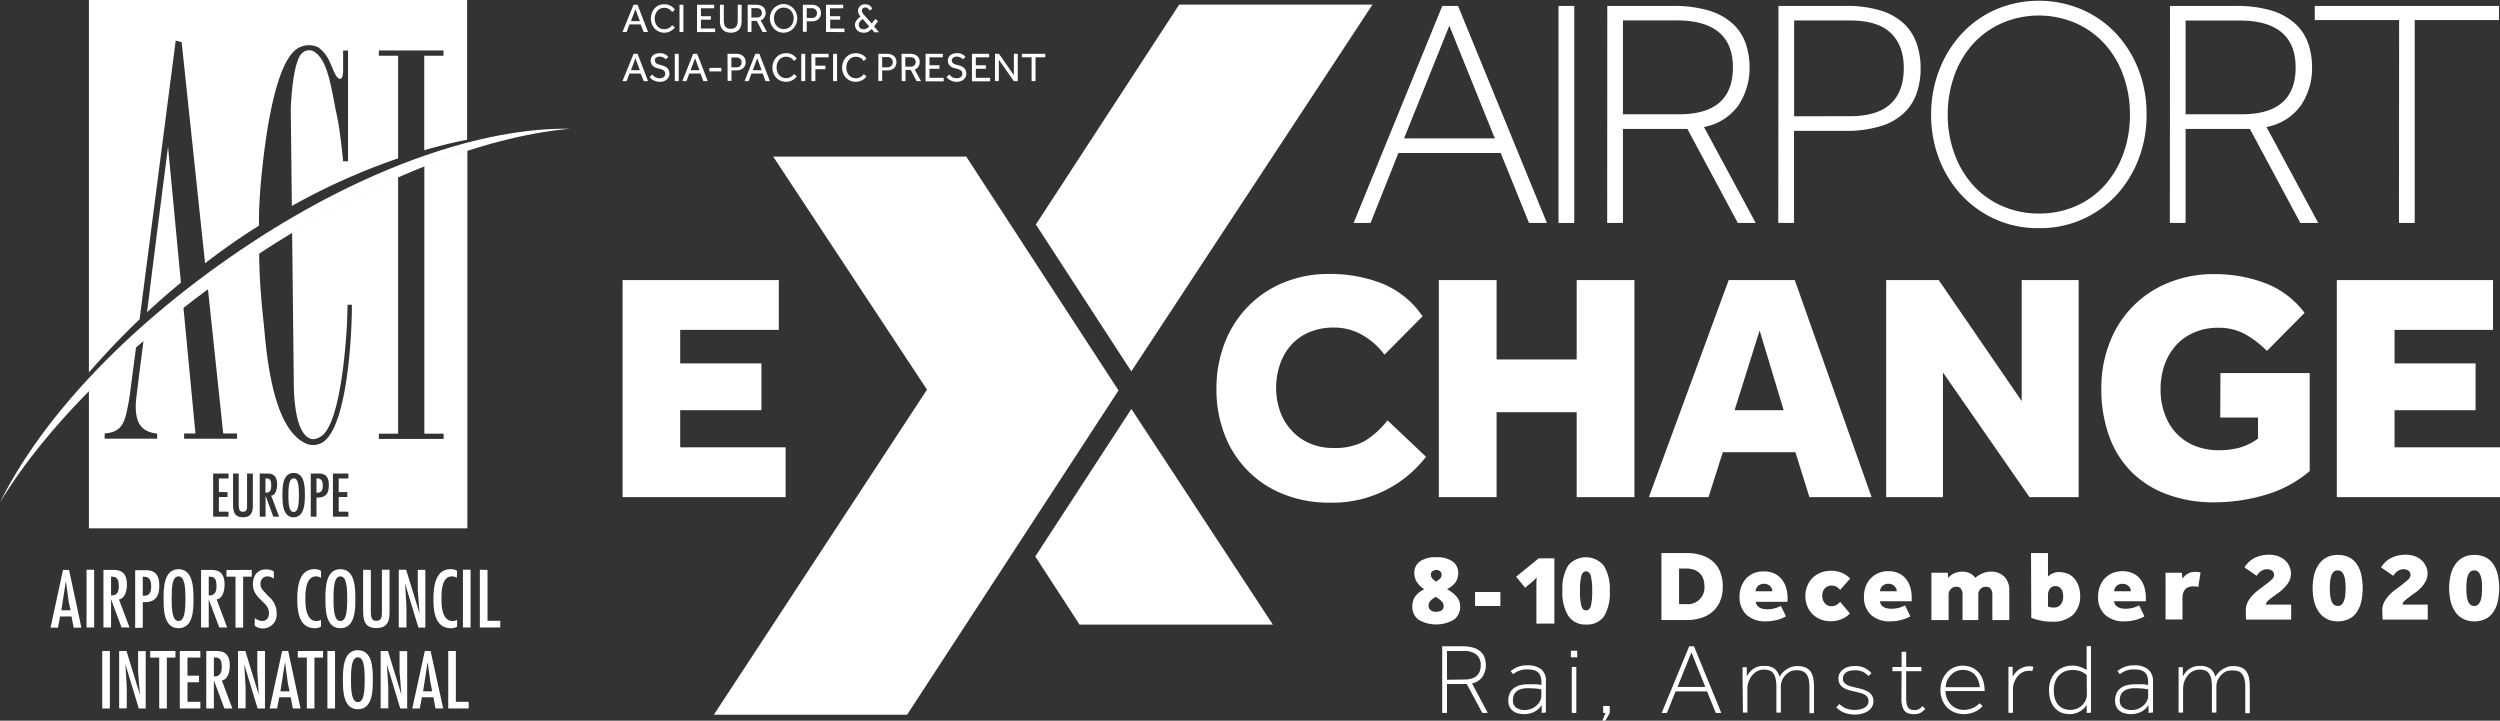
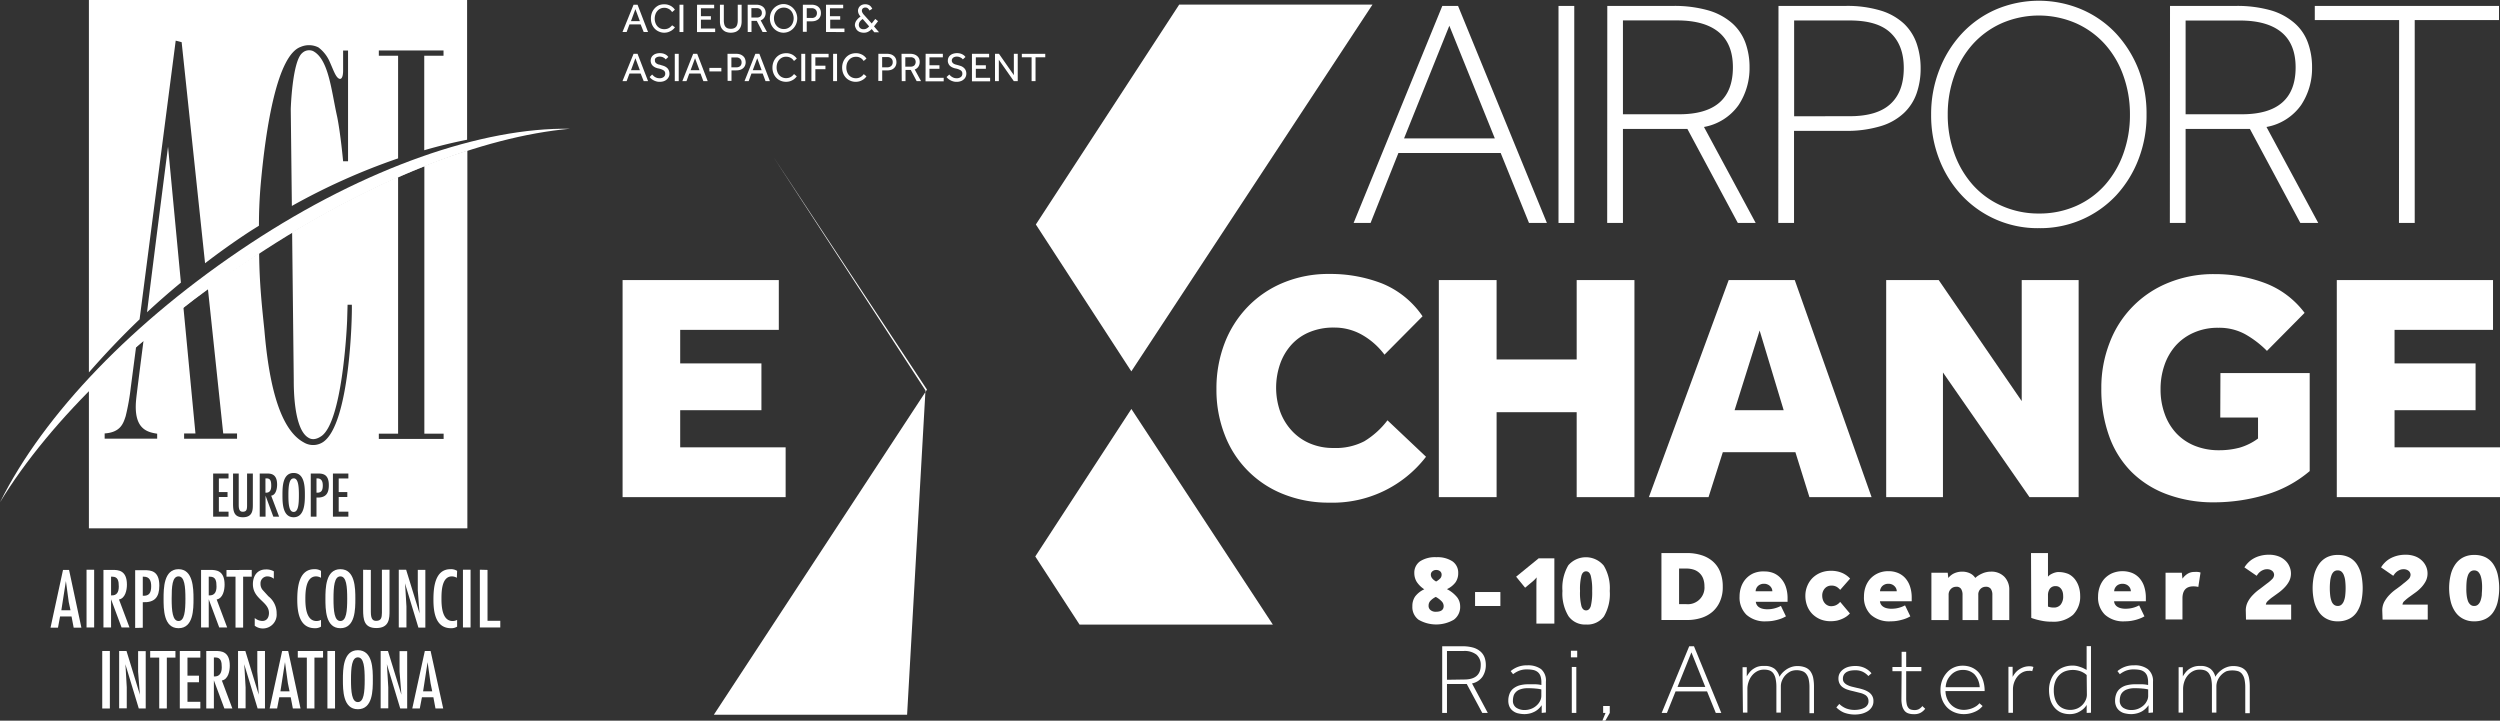
<svg xmlns="http://www.w3.org/2000/svg" id="Layer_1" data-name="Layer 1" viewBox="0 0 476.08 137.24">
  <rect x="0" y="0" width="476.08" height="137.24" fill="#333333" stroke="none" />
  <g id="Layer_2" data-name="Layer 2">
    <g id="Layer_5" data-name="Layer 5">
      <path d="M120.65,1.08h.76l2,5.2h-.83L122,4.83h-2.13l-.54,1.45h-.79Zm1.2,3.12L121,1.92l-.84,2.28Z" transform="translate(0 -0.18)" style="fill:#fff" />
      <path d="M128.53,5.37a2,2,0,0,1-.26.32,2.46,2.46,0,0,1-.44.34,3.47,3.47,0,0,1-.59.27,2.65,2.65,0,0,1-.74.11,2.49,2.49,0,0,1-1-.21,2.44,2.44,0,0,1-.82-.56,2.66,2.66,0,0,1-.54-.86,3.18,3.18,0,0,1,0-2.15,2.71,2.71,0,0,1,.54-.87,2.53,2.53,0,0,1,.82-.59,2.68,2.68,0,0,1,1-.17,2.32,2.32,0,0,1,.74.1,3,3,0,0,1,.58.25,3.39,3.39,0,0,1,.42.33,3.07,3.07,0,0,1,.28.35l-.53.45c-.06-.09-.14-.18-.22-.28a1.94,1.94,0,0,0-.31-.26,2.17,2.17,0,0,0-.41-.19,1.42,1.42,0,0,0-.54-.08,1.65,1.65,0,0,0-1.34.61,1.81,1.81,0,0,0-.36.65,2.44,2.44,0,0,0-.13.8,2.34,2.34,0,0,0,.13.79,1.92,1.92,0,0,0,.36.64,1.72,1.72,0,0,0,.57.43,2,2,0,0,0,1.35.06,1.72,1.72,0,0,0,.43-.21,2.26,2.26,0,0,0,.29-.25L128,5Z" transform="translate(0 -0.18)" style="fill:#fff" />
      <path d="M129.4,1.08h.74v5.2h-.74Z" transform="translate(0 -0.18)" style="fill:#fff" />
      <path d="M132.74,1.08H136v.67h-2.52V3.26h1.9v.67h-1.9V5.61h2.71v.67h-3.46Z" transform="translate(0 -0.18)" style="fill:#fff" />
      <path d="M137.1,1.08h.74v3a2.81,2.81,0,0,0,.07.65,1.3,1.3,0,0,0,.21.5,1,1,0,0,0,.4.32,1.62,1.62,0,0,0,.65.11,1.5,1.5,0,0,0,.63-.11,1,1,0,0,0,.41-.32,1.3,1.3,0,0,0,.21-.5,2.81,2.81,0,0,0,.07-.65v-3h.74V4.3a2.92,2.92,0,0,1-.12.83,1.94,1.94,0,0,1-.38.67,1.78,1.78,0,0,1-.64.45,2.72,2.72,0,0,1-1.84,0,1.73,1.73,0,0,1-.65-.45,1.85,1.85,0,0,1-.38-.67,2.92,2.92,0,0,1-.12-.83Z" transform="translate(0 -0.18)" style="fill:#fff" />
      <path d="M142.38,1.08H144a2.18,2.18,0,0,1,.84.14,1.71,1.71,0,0,1,.56.35,1.41,1.41,0,0,1,.31.49,1.72,1.72,0,0,1,.1.55,1.6,1.6,0,0,1-.24.88,1.35,1.35,0,0,1-.72.57l1.21,2.22h-.84l-1.11-2.13h-1V6.28h-.72Zm1.72,2.44a1,1,0,0,0,.74-.24.86.86,0,0,0,.24-.65.85.85,0,0,0-.26-.66,1,1,0,0,0-.73-.24h-1V3.52Z" transform="translate(0 -0.18)" style="fill:#fff" />
      <path d="M149.26,6.41a2.55,2.55,0,0,1-1.89-.8,2.72,2.72,0,0,1-.56-.86,3,3,0,0,1,0-2.14,2.72,2.72,0,0,1,.56-.86,2.58,2.58,0,0,1,.84-.58,2.43,2.43,0,0,1,1-.22,2.54,2.54,0,0,1,1,.22,2.58,2.58,0,0,1,.84.58,2.72,2.72,0,0,1,.56.86,2.83,2.83,0,0,1,0,2.14,2.72,2.72,0,0,1-.56.86,2.61,2.61,0,0,1-.84.59A2.67,2.67,0,0,1,149.26,6.41Zm0-.7a1.69,1.69,0,0,0,.77-.16,1.89,1.89,0,0,0,.6-.45,1.83,1.83,0,0,0,.37-.65,2.29,2.29,0,0,0,.14-.78,2.35,2.35,0,0,0-.14-.79,1.83,1.83,0,0,0-.37-.65,1.8,1.8,0,0,0-1.37-.6,1.76,1.76,0,0,0-1.36.6,2.22,2.22,0,0,0-.38.65,2.34,2.34,0,0,0-.13.79,2.28,2.28,0,0,0,.13.78,1.86,1.86,0,0,0,.38.65,1.74,1.74,0,0,0,1.36.61Z" transform="translate(0 -0.18)" style="fill:#fff" />
      <path d="M152.89,1.08h1.64a2.21,2.21,0,0,1,.88.15,1.4,1.4,0,0,1,.55.38,1.2,1.2,0,0,1,.29.5,1.7,1.7,0,0,1,.08.55,1.59,1.59,0,0,1-.13.68,1.49,1.49,0,0,1-.36.5,2,2,0,0,1-.56.3,2.44,2.44,0,0,1-.71.1h-.94v2h-.74Zm1.68,2.52a1,1,0,0,0,.74-.24.92.92,0,0,0,.26-.69A.9.9,0,0,0,155.3,2a1,1,0,0,0-.73-.26h-.94V3.6Z" transform="translate(0 -0.18)" style="fill:#fff" />
      <path d="M157.3,1.08h3.27v.67h-2.52V3.26H160v.67h-1.9V5.61h2.71v.67H157.3Z" transform="translate(0 -0.18)" style="fill:#fff" />
      <path d="M166,5.71a2.49,2.49,0,0,1-.63.49,1.69,1.69,0,0,1-.88.21,2.16,2.16,0,0,1-.71-.12,1.49,1.49,0,0,1-.51-.31,1.21,1.21,0,0,1-.31-.46A1.37,1.37,0,0,1,162.8,5a1.55,1.55,0,0,1,.27-.88,2.74,2.74,0,0,1,.81-.78l-.1-.11a2.43,2.43,0,0,1-.29-.49,1.61,1.61,0,0,1-.1-.53,1.18,1.18,0,0,1,.1-.45,1.09,1.09,0,0,1,.27-.4,1.21,1.21,0,0,1,.43-.27,1.65,1.65,0,0,1,.58-.1,1.47,1.47,0,0,1,.51.08,1,1,0,0,1,.38.19,1.33,1.33,0,0,1,.26.27,3.37,3.37,0,0,1,.19.32l-.53.33a1.3,1.3,0,0,0-.38-.46.78.78,0,0,0-.9.07.59.59,0,0,0-.17.42.75.75,0,0,0,.12.41,1.73,1.73,0,0,0,.3.41L166,4.65l.68-.86.53.42-.77,1,.95,1.11h-.9ZM164.29,3.8a2.06,2.06,0,0,0-.57.53,1.16,1.16,0,0,0-.17.6.83.83,0,0,0,.23.58.92.92,0,0,0,.69.23,1,1,0,0,0,.6-.16,1.61,1.61,0,0,0,.44-.38Z" transform="translate(0 -0.18)" style="fill:#fff" />
      <path d="M120.65,10.43h.76l2,5.2h-.83L122,14.18h-2.13l-.54,1.45h-.79Zm1.2,3.12L121,11.27l-.84,2.28Z" transform="translate(0 -0.18)" style="fill:#fff" />
      <path d="M124.19,14.37a3,3,0,0,0,.25.25,1.7,1.7,0,0,0,.3.23,1.92,1.92,0,0,0,.39.17,1.76,1.76,0,0,0,.46.06,1.2,1.2,0,0,0,.8-.24.77.77,0,0,0,.29-.63.71.71,0,0,0-.33-.64,2.89,2.89,0,0,0-.94-.35,2.54,2.54,0,0,1-.61-.19,1.82,1.82,0,0,1-.47-.31,1.25,1.25,0,0,1-.31-.44,1.43,1.43,0,0,1,0-1.1,1.22,1.22,0,0,1,.33-.45,1.62,1.62,0,0,1,.54-.31,2.42,2.42,0,0,1,.76-.12,3,3,0,0,1,.66.08,2.76,2.76,0,0,1,.47.2,1.83,1.83,0,0,1,.31.24l.18.21-.5.46-.14-.15a.81.81,0,0,0-.24-.17,1,1,0,0,0-.33-.15,1.61,1.61,0,0,0-.44-.06,1.25,1.25,0,0,0-.43.07.9.9,0,0,0-.3.17.81.81,0,0,0-.17.24,1.13,1.13,0,0,0,0,.26.57.57,0,0,0,.08.34.69.69,0,0,0,.24.24,1.46,1.46,0,0,0,.38.18,2.8,2.8,0,0,1,.53.14,5.22,5.22,0,0,1,.56.18,2,2,0,0,1,.5.31,1.32,1.32,0,0,1,.34.47,1.54,1.54,0,0,1,.13.67,1.19,1.19,0,0,1-.14.61,1.51,1.51,0,0,1-.38.49,1.83,1.83,0,0,1-.58.32,2.27,2.27,0,0,1-.73.11,2.1,2.1,0,0,1-.66-.08,2.63,2.63,0,0,1-.55-.22,2.49,2.49,0,0,1-.43-.29,2.27,2.27,0,0,1-.3-.32Z" transform="translate(0 -0.18)" style="fill:#fff" />
      <path d="M128.5,10.43h.75v5.2h-.75Z" transform="translate(0 -0.18)" style="fill:#fff" />
      <path d="M132,10.43h.77l2,5.2h-.83l-.54-1.45h-2.14l-.53,1.45h-.79Zm1.2,3.12-.84-2.28-.85,2.28Z" transform="translate(0 -0.18)" style="fill:#fff" />
      <path d="M135.09,13.11h2.28v.67h-2.28Z" transform="translate(0 -0.18)" style="fill:#fff" />
      <path d="M138.54,10.43h1.64a2.21,2.21,0,0,1,.88.15,1.75,1.75,0,0,1,.55.38,1.2,1.2,0,0,1,.29.5,2,2,0,0,1,.1.54,1.59,1.59,0,0,1-.13.68,1.39,1.39,0,0,1-.37.5,1.64,1.64,0,0,1-.55.3,2.44,2.44,0,0,1-.71.1h-.94v2h-.74ZM140.21,13a1.07,1.07,0,0,0,.75-.24.92.92,0,0,0,.26-.69.89.89,0,0,0-.27-.69,1,1,0,0,0-.74-.26h-.93V13Z" transform="translate(0 -0.18)" style="fill:#fff" />
      <path d="M143.84,10.43h.77l2,5.2h-.83l-.54-1.45H143.1l-.53,1.45h-.79Zm1.2,3.12-.84-2.28-.85,2.28Z" transform="translate(0 -0.18)" style="fill:#fff" />
      <path d="M151.73,14.72a2.08,2.08,0,0,1-.27.32,2.38,2.38,0,0,1-.43.34,3.15,3.15,0,0,1-.59.27,2.68,2.68,0,0,1-1.8-.1,2.4,2.4,0,0,1-.81-.56,2.66,2.66,0,0,1-.54-.86,2.83,2.83,0,0,1-.19-1.08,3,3,0,0,1,.19-1.06,2.75,2.75,0,0,1,.54-.88,2.53,2.53,0,0,1,.82-.59,2.75,2.75,0,0,1,1.06-.21,2.32,2.32,0,0,1,.74.1,2.41,2.41,0,0,1,.57.25,3.39,3.39,0,0,1,.42.33,1.93,1.93,0,0,1,.29.35l-.53.45c-.06-.09-.14-.18-.22-.28a1.94,1.94,0,0,0-.31-.26,2.17,2.17,0,0,0-.41-.19,2,2,0,0,0-.54-.08,1.69,1.69,0,0,0-.77.16,1.82,1.82,0,0,0-.58.45,2,2,0,0,0-.36.65,2.72,2.72,0,0,0-.12.8,2.34,2.34,0,0,0,.13.79,1.92,1.92,0,0,0,.36.64,1.51,1.51,0,0,0,.57.43,1.7,1.7,0,0,0,.74.16,2.1,2.1,0,0,0,.61-.09,1.75,1.75,0,0,0,.43-.22,2.26,2.26,0,0,0,.29-.25l.19-.22Z" transform="translate(0 -0.18)" style="fill:#fff" />
      <path d="M152.59,10.43h.75v5.2h-.75Z" transform="translate(0 -0.18)" style="fill:#fff" />
      <path d="M154.52,10.43h3.27v.67h-2.52v1.59h1.92v.67h-1.92v2.27h-.75Z" transform="translate(0 -0.18)" style="fill:#fff" />
      <path d="M158.65,10.43h.75v5.2h-.75Z" transform="translate(0 -0.18)" style="fill:#fff" />
      <path d="M165,14.72a2,2,0,0,1-.26.32,2.46,2.46,0,0,1-.44.34,3.15,3.15,0,0,1-.59.27,2.65,2.65,0,0,1-.74.11,2.53,2.53,0,0,1-1.05-.21,2.44,2.44,0,0,1-.82-.56,2.66,2.66,0,0,1-.54-.86,3.07,3.07,0,0,1-.19-1.08,3,3,0,0,1,.19-1.06,2.75,2.75,0,0,1,.54-.88,2.53,2.53,0,0,1,.82-.59,2.75,2.75,0,0,1,1.06-.21,2.32,2.32,0,0,1,.74.1,3,3,0,0,1,.58.25,3.39,3.39,0,0,1,.42.33,3.07,3.07,0,0,1,.28.35l-.53.45c-.06-.09-.14-.18-.22-.28a1.94,1.94,0,0,0-.31-.26,2.17,2.17,0,0,0-.41-.19A1.57,1.57,0,0,0,163,11a1.65,1.65,0,0,0-1.34.61,2,2,0,0,0-.37.65,2.72,2.72,0,0,0-.12.8,2.34,2.34,0,0,0,.13.79,1.92,1.92,0,0,0,.36.64,1.72,1.72,0,0,0,.57.43,1.91,1.91,0,0,0,1.35.07,1.75,1.75,0,0,0,.43-.22,2.26,2.26,0,0,0,.29-.25l.19-.22Z" transform="translate(0 -0.18)" style="fill:#fff" />
      <path d="M167.27,10.43h1.64a2.21,2.21,0,0,1,.88.15,1.75,1.75,0,0,1,.55.38,1.32,1.32,0,0,1,.29.5,2,2,0,0,1,.08.55,1.59,1.59,0,0,1-.13.68,1.39,1.39,0,0,1-.37.5,1.45,1.45,0,0,1-.56.3,2.37,2.37,0,0,1-.7.1H168v2h-.74ZM168.94,13a1.07,1.07,0,0,0,.75-.24A.91.91,0,0,0,170,12a.89.89,0,0,0-.27-.69,1,1,0,0,0-.74-.26h-1V13Z" transform="translate(0 -0.18)" style="fill:#fff" />
      <path d="M171.68,10.43h1.66a2.18,2.18,0,0,1,.84.14,1.67,1.67,0,0,1,.55.35,1.34,1.34,0,0,1,.32.49,1.71,1.71,0,0,1,.09.55,1.61,1.61,0,0,1-.23.88,1.35,1.35,0,0,1-.72.57l1.21,2.22h-.84l-1.12-2.13h-1v2.13h-.72Zm1.72,2.44a1,1,0,0,0,.73-.24,1,1,0,0,0,0-1.31,1,1,0,0,0-.73-.24h-1v1.79Z" transform="translate(0 -0.18)" style="fill:#fff" />
      <path d="M176.27,10.43h3.28v.67H177v1.51h1.9v.67H177V15h2.71v.67h-3.46Z" transform="translate(0 -0.18)" style="fill:#fff" />
      <path d="M180.78,14.37a1.88,1.88,0,0,0,.24.25,1.78,1.78,0,0,0,.31.23,1.84,1.84,0,0,0,.38.17,1.76,1.76,0,0,0,.46.06,1.23,1.23,0,0,0,.81-.24.76.76,0,0,0,.28-.63.71.71,0,0,0-.32-.64,2.94,2.94,0,0,0-.95-.35,2.47,2.47,0,0,1-.6-.19,1.72,1.72,0,0,1-.48-.31,1.23,1.23,0,0,1-.3-.44,1.15,1.15,0,0,1-.11-.55,1.32,1.32,0,0,1,.43-1,1.66,1.66,0,0,1,.55-.31,2.42,2.42,0,0,1,.76-.12,2.36,2.36,0,0,1,.65.08,2.14,2.14,0,0,1,.47.2,1.91,1.91,0,0,1,.32.24l.18.21-.5.46-.14-.15a.81.81,0,0,0-.24-.17,2.07,2.07,0,0,0-.34-.15,1.61,1.61,0,0,0-.44-.06,1.25,1.25,0,0,0-.43.07,1.05,1.05,0,0,0-.29.17.81.81,0,0,0-.17.24.58.58,0,0,0-.06.26.67.67,0,0,0,.09.34.76.76,0,0,0,.23.24,1.38,1.38,0,0,0,.39.18l.52.14q.28.08.57.18a1.93,1.93,0,0,1,.49.31,1.35,1.35,0,0,1,.35.47,1.54,1.54,0,0,1,.13.67,1.43,1.43,0,0,1-.14.61,1.33,1.33,0,0,1-.39.49,1.51,1.51,0,0,1-.58.32,2,2,0,0,1-.72.11,2.16,2.16,0,0,1-.67-.08,2.55,2.55,0,0,1-.54-.22,2.49,2.49,0,0,1-.43-.29,2.27,2.27,0,0,1-.3-.32Z" transform="translate(0 -0.18)" style="fill:#fff" />
      <path d="M185.09,10.43h3.27v.67h-2.53v1.51h1.91v.67h-1.91V15h2.72v.67h-3.46Z" transform="translate(0 -0.18)" style="fill:#fff" />
      <path d="M189.48,10.43h.76l2.83,4.06V10.43h.74v5.2h-.75l-2.85-4.07v4.07h-.73Z" transform="translate(0 -0.18)" style="fill:#fff" />
      <path d="M196.45,11.09h-1.86v-.66h4.46v.66H197.2v4.54h-.75Z" transform="translate(0 -0.18)" style="fill:#fff" />
      <polygon points="215.44 70.72 261.37 0.87 224.56 0.87 197.26 42.75 215.44 70.72" style="fill:#fff" />
      <polygon points="197.15 105.97 205.58 118.94 242.39 118.94 215.45 77.88 197.15 105.97" style="fill:#fff" />
      <path d="M118.56,53.51h29.75V63H129.53v6.38H145V78.3H129.53v7.06h20.08v9.49H118.56Z" transform="translate(0 -0.18)" style="fill:#fff" />
      <path d="M271.56,87.16a22.43,22.43,0,0,1-18.4,8.74,23.12,23.12,0,0,1-8.74-1.61A19.63,19.63,0,0,1,233.23,83a23.52,23.52,0,0,1-1.58-8.74,24,24,0,0,1,1.55-8.71,20.54,20.54,0,0,1,4.4-6.94A20,20,0,0,1,244.42,54a22.37,22.37,0,0,1,8.74-1.65,27.11,27.11,0,0,1,10,1.8,17.14,17.14,0,0,1,7.74,6.26l-7.25,7.31A13.89,13.89,0,0,0,259.48,64,10.65,10.65,0,0,0,254,62.56a11.7,11.7,0,0,0-4.64.87,9.54,9.54,0,0,0-3.44,2.41,10.76,10.76,0,0,0-2.14,3.63,13.85,13.85,0,0,0,0,9.08A10.79,10.79,0,0,0,246,82.2a9.91,9.91,0,0,0,3.44,2.42,11.16,11.16,0,0,0,4.49.87,11.79,11.79,0,0,0,5.86-1.27,15.82,15.82,0,0,0,4.43-4Z" transform="translate(0 -0.18)" style="fill:#fff" />
      <path d="M274,53.51h11V68.63h15.25V53.51h11V94.85h-11V78.67H285V94.85H274Z" transform="translate(0 -0.18)" style="fill:#fff" />
      <path d="M329.2,53.51h12.58l14.63,41.34H344.57l-2.67-8.56H328.08l-2.72,8.56H314ZM339.67,78.3l-4.58-15.18L330.32,78.3Z" transform="translate(0 -0.18)" style="fill:#fff" />
      <path d="M359.19,53.51h10L385,76.56V53.51h10.84V94.85h-9.36L370,71.11V94.85H359.19Z" transform="translate(0 -0.18)" style="fill:#fff" />
      <path d="M422.84,71.23h17V89.89a22.76,22.76,0,0,1-8.52,4.55,34.51,34.51,0,0,1-9.63,1.4,25.31,25.31,0,0,1-9-1.52A18.77,18.77,0,0,1,405.86,90a18.4,18.4,0,0,1-4.24-6.85,26.25,26.25,0,0,1-1.46-9,23.52,23.52,0,0,1,1.58-8.7A19.84,19.84,0,0,1,413,54a22.6,22.6,0,0,1,8.71-1.62,27,27,0,0,1,9.63,1.71,16.86,16.86,0,0,1,7.53,5.67L431.7,67a18.89,18.89,0,0,0-4.12-3.16,10.25,10.25,0,0,0-5.11-1.24,11.2,11.2,0,0,0-4.71.93A10,10,0,0,0,414.32,66a11,11,0,0,0-2.14,3.72,13.78,13.78,0,0,0-.74,4.55,13.53,13.53,0,0,0,.81,4.8,10.52,10.52,0,0,0,2.23,3.66A9.88,9.88,0,0,0,418,85.09a12.15,12.15,0,0,0,4.58.83,15.18,15.18,0,0,0,3.91-.49A11.09,11.09,0,0,0,430,83.69v-4h-7.19Z" transform="translate(0 -0.18)" style="fill:#fff" />
      <path d="M445,53.51h29.75V63H456v6.38h15.43V78.3H456v7.06h20.08v9.49H445Z" transform="translate(0 -0.18)" style="fill:#fff" />
      <path d="M274.66,1.31h3l16.92,41.33h-3.41l-5.39-13.32H266.3L261,42.64h-3.23Zm10,25.22L276,5.08l-8.62,21.45Z" transform="translate(0 -0.18)" style="fill:#fff" />
      <path d="M296.79,1.31h3V42.64h-3Z" transform="translate(0 -0.18)" style="fill:#fff" />
      <path d="M306.08,1.31h12.46a23.47,23.47,0,0,1,6.82.86,11.86,11.86,0,0,1,4.52,2.45,9.2,9.2,0,0,1,2.51,3.72,13.57,13.57,0,0,1,.78,4.68,12.74,12.74,0,0,1-2.08,7.16,10.29,10.29,0,0,1-6.6,4.18l9.85,18.28h-3.4l-9.61-17.91H309.06V42.64h-3Zm13.7,20.63Q330,21.94,330,13q0-4.47-2.7-6.7c-1.8-1.48-4.43-2.23-7.9-2.23H309.06V21.94Z" transform="translate(0 -0.18)" style="fill:#fff" />
      <path d="M338.68,1.31h12.71a21.91,21.91,0,0,1,6.78.89,11.36,11.36,0,0,1,4.43,2.51A9.54,9.54,0,0,1,365,8.49a14.51,14.51,0,0,1,.75,4.71,14.25,14.25,0,0,1-.75,4.71,9.41,9.41,0,0,1-2.42,3.78,11.05,11.05,0,0,1-4.43,2.51,22.23,22.23,0,0,1-6.78.9h-9.73V42.64h-3Zm13.57,21q5.22,0,7.75-2.33c1.69-1.55,2.53-3.82,2.54-6.79S361.69,8,360,6.41s-4.28-2.33-7.75-2.33H341.66V22.32Z" transform="translate(0 -0.18)" style="fill:#fff" />
      <path d="M388.26,43.63a19.77,19.77,0,0,1-14.69-6.26,21.19,21.19,0,0,1-4.27-6.84A23,23,0,0,1,367.75,22a23,23,0,0,1,1.55-8.49,21.5,21.5,0,0,1,4.27-6.91A19.51,19.51,0,0,1,380.05,2a20.9,20.9,0,0,1,16.42,0A19.56,19.56,0,0,1,403,6.6a21.81,21.81,0,0,1,4.28,6.91A23.2,23.2,0,0,1,408.77,22a23,23,0,0,1-1.54,8.53A21.42,21.42,0,0,1,403,37.37a19.77,19.77,0,0,1-14.69,6.26Zm0-2.79a17.17,17.17,0,0,0,7.13-1.45,16.06,16.06,0,0,0,5.48-4,18.3,18.3,0,0,0,3.5-6A21.6,21.6,0,0,0,405.61,22a21.53,21.53,0,0,0-1.24-7.37,17.76,17.76,0,0,0-3.5-6,16.43,16.43,0,0,0-5.48-4,17.78,17.78,0,0,0-14.26,0,16.43,16.43,0,0,0-5.48,4,17.76,17.76,0,0,0-3.5,6A21.53,21.53,0,0,0,370.91,22a21.42,21.42,0,0,0,1.24,7.35,18.3,18.3,0,0,0,3.5,6,16.06,16.06,0,0,0,5.48,4A17.15,17.15,0,0,0,388.26,40.84Z" transform="translate(0 -0.18)" style="fill:#fff" />
      <path d="M413.24,1.31h12.45a23.47,23.47,0,0,1,6.82.86A11.88,11.88,0,0,1,437,4.62a9,9,0,0,1,2.51,3.72,13.57,13.57,0,0,1,.78,4.68,12.64,12.64,0,0,1-2.08,7.16,10.29,10.29,0,0,1-6.6,4.18l9.86,18.28h-3.41l-9.61-17.91H416.21V42.64h-3Zm13.69,20.63q10.23,0,10.23-8.92,0-4.47-2.7-6.7c-1.8-1.48-4.43-2.23-7.9-2.23H416.21V21.94Z" transform="translate(0 -0.18)" style="fill:#fff" />
      <path d="M456.87,4H440.81V1.31h35.08V4H459.84V42.64h-3Z" transform="translate(0 -0.18)" style="fill:#fff" />
      <path d="M316.39,105.5h4.87a8.89,8.89,0,0,1,2.71.39,6,6,0,0,1,2.16,1.16,5.19,5.19,0,0,1,1.43,2,7.49,7.49,0,0,1,.51,2.88,6.66,6.66,0,0,1-.52,2.75,5.51,5.51,0,0,1-1.44,2,6,6,0,0,1-2.17,1.18,8.82,8.82,0,0,1-2.7.39h-4.85Zm4.74,9.73a3.17,3.17,0,0,0,3.45-2.88,2.9,2.9,0,0,0,0-.51,4.06,4.06,0,0,0-.21-1.38,2.74,2.74,0,0,0-.64-1.06,2.92,2.92,0,0,0-1.07-.7,4.48,4.48,0,0,0-1.54-.25h-1.37v6.78Z" transform="translate(0 -0.18)" style="fill:#fff" />
      <path d="M340.1,117.55c-.15.09-.35.19-.58.3a6.47,6.47,0,0,1-.83.3,9.77,9.77,0,0,1-1.07.25,7.44,7.44,0,0,1-1.25.1,5.24,5.24,0,0,1-3.79-1.25,4.58,4.58,0,0,1-1.31-3.49,5.54,5.54,0,0,1,.28-1.76,4.52,4.52,0,0,1,.87-1.54,4.37,4.37,0,0,1,1.46-1.09A4.8,4.8,0,0,1,336,109a4.6,4.6,0,0,1,1.72.31,3.87,3.87,0,0,1,1.41,1,4.54,4.54,0,0,1,.94,1.6,6.67,6.67,0,0,1,.34,2.26v.61h-6.05a1.57,1.57,0,0,0,.13.47,1.38,1.38,0,0,0,.36.47,1.91,1.91,0,0,0,.68.35,3.43,3.43,0,0,0,1.06.13,5,5,0,0,0,1.49-.21,5.12,5.12,0,0,0,1.06-.43Zm-2.59-4.78a1.27,1.27,0,0,0-.09-.47,1.41,1.41,0,0,0-.3-.46,1.46,1.46,0,0,0-.5-.35,1.58,1.58,0,0,0-.71-.14,1.54,1.54,0,0,0-.7.14,1.46,1.46,0,0,0-.5.35,1.36,1.36,0,0,0-.28.46,1.1,1.1,0,0,0-.1.47Z" transform="translate(0 -0.18)" style="fill:#fff" />
      <path d="M352.28,117a4,4,0,0,1-.61.55,4.54,4.54,0,0,1-.83.47,5.89,5.89,0,0,1-1,.34,6.33,6.33,0,0,1-1.23.12,5.15,5.15,0,0,1-1.9-.34,4.76,4.76,0,0,1-1.54-1,4.53,4.53,0,0,1-1-1.51,5.29,5.29,0,0,1-.37-2,4.85,4.85,0,0,1,.37-1.88,4.63,4.63,0,0,1,1-1.51,4.76,4.76,0,0,1,1.54-1,5.13,5.13,0,0,1,1.9-.36,5.3,5.3,0,0,1,2.23.42,4.57,4.57,0,0,1,1.48,1.06l-1.89,2.15a3.29,3.29,0,0,0-.59-.53,1.9,1.9,0,0,0-1.14-.28,1.6,1.6,0,0,0-1.18.52,2,2,0,0,0-.51,1.42,2.45,2.45,0,0,0,.14.8,1.9,1.9,0,0,0,.37.63,1.58,1.58,0,0,0,.53.4,1.44,1.44,0,0,0,.65.15,2.37,2.37,0,0,0,.65-.09,1.8,1.8,0,0,0,.49-.22,2.42,2.42,0,0,0,.36-.27l.23-.24Z" transform="translate(0 -0.18)" style="fill:#fff" />
      <path d="M363.79,117.55c-.15.09-.35.19-.58.3a6.47,6.47,0,0,1-.83.3,9.77,9.77,0,0,1-1.07.25,7.44,7.44,0,0,1-1.25.1,5.24,5.24,0,0,1-3.79-1.25,4.58,4.58,0,0,1-1.31-3.49,5.54,5.54,0,0,1,.28-1.76,4.61,4.61,0,0,1,.87-1.54,4.51,4.51,0,0,1,1.47-1.09,4.73,4.73,0,0,1,2.06-.42,4.6,4.6,0,0,1,1.72.31,3.87,3.87,0,0,1,1.41.95,4.54,4.54,0,0,1,.94,1.6,6.67,6.67,0,0,1,.34,2.26v.61H358a1.57,1.57,0,0,0,.13.47,1.38,1.38,0,0,0,.36.47,1.91,1.91,0,0,0,.68.35,3.43,3.43,0,0,0,1.06.13,5,5,0,0,0,1.49-.21,5.12,5.12,0,0,0,1.06-.43Zm-2.59-4.78a1.27,1.27,0,0,0-.09-.47,1.41,1.41,0,0,0-.3-.46,1.52,1.52,0,0,0-.49-.35,1.63,1.63,0,0,0-.72-.14,1.54,1.54,0,0,0-.7.14,1.46,1.46,0,0,0-.5.35,1.36,1.36,0,0,0-.28.46,1.1,1.1,0,0,0-.1.47Z" transform="translate(0 -0.18)" style="fill:#fff" />
      <path d="M367.8,109.25h3.11l.11,1a3,3,0,0,1,1.21-.93,3.66,3.66,0,0,1,1.38-.28,3.54,3.54,0,0,1,1.07.14,3,3,0,0,1,.76.34,2.22,2.22,0,0,1,.47.4c.11.13.2.24.27.31a2.59,2.59,0,0,1,.55-.44,5.12,5.12,0,0,1,.73-.39,3.94,3.94,0,0,1,.82-.27,3.72,3.72,0,0,1,.81-.09,3.43,3.43,0,0,1,2.63,1,3.54,3.54,0,0,1,.91,2.58v5.64h-3.22v-4.78a2,2,0,0,0-.28-1.14,1.08,1.08,0,0,0-.94-.42,1.38,1.38,0,0,0-1.05.42,1.51,1.51,0,0,0-.41,1.14v4.78h-3v-4.78a2.07,2.07,0,0,0-.27-1.14,1,1,0,0,0-.95-.42,1.38,1.38,0,0,0-1,.42,1.51,1.51,0,0,0-.43,1.14v4.78H367.8Z" transform="translate(0 -0.18)" style="fill:#fff" />
      <path d="M386.77,105.5H390V110a2.06,2.06,0,0,1,.56-.46,4.46,4.46,0,0,1,.63-.28,3.9,3.9,0,0,1,.59-.14,5,5,0,0,1,2.13.37,3.58,3.58,0,0,1,1.22,1,4.59,4.59,0,0,1,.74,1.42,5.61,5.61,0,0,1,.26,1.68,4.89,4.89,0,0,1-1.37,3.68,5.65,5.65,0,0,1-4,1.3,9.48,9.48,0,0,1-2.19-.23,12,12,0,0,1-1.75-.49ZM390,115.69a3.07,3.07,0,0,0,1.12.19,1.64,1.64,0,0,0,1.28-.54,2.44,2.44,0,0,0,.49-1.69,2.73,2.73,0,0,0-.07-.64,2,2,0,0,0-.25-.6,1.54,1.54,0,0,0-.44-.44,1.17,1.17,0,0,0-.63-.17,1.31,1.31,0,0,0-1.15.5,2.13,2.13,0,0,0-.35,1.23Z" transform="translate(0 -0.18)" style="fill:#fff" />
      <path d="M408.37,117.55a6.36,6.36,0,0,1-.58.3c-.23.1-.51.2-.82.3a8.48,8.48,0,0,1-1.07.25,7.64,7.64,0,0,1-1.26.1,5.21,5.21,0,0,1-3.78-1.25,4.54,4.54,0,0,1-1.32-3.49,5.55,5.55,0,0,1,.29-1.76,4.77,4.77,0,0,1,.86-1.54,4.51,4.51,0,0,1,1.47-1.09,5.13,5.13,0,0,1,3.79-.11,3.87,3.87,0,0,1,1.41.95,4.54,4.54,0,0,1,.94,1.6,6.92,6.92,0,0,1,.34,2.26v.61h-6.05a1.31,1.31,0,0,0,.12.47,1.38,1.38,0,0,0,.36.47,2,2,0,0,0,.69.35,3.43,3.43,0,0,0,1.06.13,5.35,5.35,0,0,0,2.54-.64Zm-2.59-4.78a1.27,1.27,0,0,0-.09-.47,1.24,1.24,0,0,0-.29-.46,1.46,1.46,0,0,0-.5-.35,1.87,1.87,0,0,0-1.42,0,1.42,1.42,0,0,0-.49.35,1.56,1.56,0,0,0-.29.46,1.27,1.27,0,0,0-.09.47Z" transform="translate(0 -0.18)" style="fill:#fff" />
      <path d="M412.39,109.25h3.1l.12,1.13a3.39,3.39,0,0,1,.94-.91,2.35,2.35,0,0,1,1.36-.37,3.53,3.53,0,0,1,.65,0,2,2,0,0,1,.49.11l-.42,2.74a4.15,4.15,0,0,0-.93-.11c-1.4,0-2.09.77-2.09,2.3v4h-3.22Z" transform="translate(0 -0.18)" style="fill:#fff" />
      <path d="M427.67,116.45a3.53,3.53,0,0,1,.4-1.68,5.45,5.45,0,0,1,1-1.34,9,9,0,0,1,1.29-1.1l1.3-1a7.29,7.29,0,0,0,1-.84,1.2,1.2,0,0,0,.4-.85,1,1,0,0,0-.34-.73,1.46,1.46,0,0,0-1-.33,1.68,1.68,0,0,0-.7.13,2.34,2.34,0,0,0-1,.73c-.11.15-.21.28-.28.39l-2.33-1.6a4.89,4.89,0,0,1,.72-.91,4.44,4.44,0,0,1,1-.77,5.21,5.21,0,0,1,1.32-.53,6.11,6.11,0,0,1,1.65-.2,5,5,0,0,1,1.79.3,3.79,3.79,0,0,1,1.31.81,3.34,3.34,0,0,1,.79,1.14,3.23,3.23,0,0,1,.28,1.3,3.18,3.18,0,0,1-.34,1.48,5.11,5.11,0,0,1-.87,1.2,8.33,8.33,0,0,1-1.14,1l-1.15.83a7,7,0,0,0-.89.74,1.1,1.1,0,0,0-.39.69h4.82v2.86h-8.6Z" transform="translate(0 -0.18)" style="fill:#fff" />
      <path d="M445.18,118.5a4.42,4.42,0,0,1-2.08-.46,4,4,0,0,1-1.49-1.29,6.15,6.15,0,0,1-.91-2,11.16,11.16,0,0,1,0-5.14,6.15,6.15,0,0,1,.91-2,4.15,4.15,0,0,1,1.49-1.3,4.54,4.54,0,0,1,2.08-.45,4.7,4.7,0,0,1,2.15.45,3.87,3.87,0,0,1,1.48,1.3,6.1,6.1,0,0,1,.85,2,12.37,12.37,0,0,1,0,5.14,6.1,6.1,0,0,1-.85,2,3.77,3.77,0,0,1-1.48,1.29A4.71,4.71,0,0,1,445.18,118.5Zm0-2.93a1,1,0,0,0,.74-.27,1.76,1.76,0,0,0,.45-.72,3.87,3.87,0,0,0,.24-1.07,11.85,11.85,0,0,0,.07-1.33,11.67,11.67,0,0,0-.07-1.32,3.87,3.87,0,0,0-.24-1.07,1.73,1.73,0,0,0-.45-.73,1.07,1.07,0,0,0-.74-.26,1.1,1.1,0,0,0-.76.26,1.73,1.73,0,0,0-.45.73,4.45,4.45,0,0,0-.23,1.07,11.67,11.67,0,0,0-.07,1.32,11.85,11.85,0,0,0,.07,1.33,4.45,4.45,0,0,0,.23,1.07,1.6,1.6,0,0,0,.45.72A1.11,1.11,0,0,0,445.18,115.57Z" transform="translate(0 -0.18)" style="fill:#fff" />
      <path d="M453.66,116.45a3.53,3.53,0,0,1,.4-1.68,6.24,6.24,0,0,1,1-1.34,8.51,8.51,0,0,1,1.3-1.1c.46-.34.9-.65,1.29-1a10.1,10.1,0,0,0,1-.84,1.26,1.26,0,0,0,.4-.85,1,1,0,0,0-.34-.73,1.47,1.47,0,0,0-1-.33,1.68,1.68,0,0,0-.7.13,2.8,2.8,0,0,0-.56.32,3.25,3.25,0,0,0-.42.41l-.28.39-2.32-1.6a4.84,4.84,0,0,1,.71-.91,4.68,4.68,0,0,1,1-.77,5.79,5.79,0,0,1,1.32-.53,6.19,6.19,0,0,1,1.66-.2,5,5,0,0,1,1.79.3,3.75,3.75,0,0,1,1.3.81,3.51,3.51,0,0,1,.8,1.14,3.22,3.22,0,0,1,.27,1.3,3.18,3.18,0,0,1-.34,1.48,5.37,5.37,0,0,1-.86,1.2,7.3,7.3,0,0,1-1.15,1l-1.15.83a9,9,0,0,0-.89.74,1,1,0,0,0-.38.69h4.81v2.86h-8.6Z" transform="translate(0 -0.18)" style="fill:#fff" />
      <path d="M471.17,118.5a4.36,4.36,0,0,1-2.07-.46,4,4,0,0,1-1.5-1.29,5.84,5.84,0,0,1-.9-2,10.89,10.89,0,0,1,0-5.14,5.92,5.92,0,0,1,.9-2,4.18,4.18,0,0,1,1.5-1.3,4.47,4.47,0,0,1,2.07-.45,4.74,4.74,0,0,1,2.16.45,3.92,3.92,0,0,1,1.47,1.3,6.1,6.1,0,0,1,.85,2,12,12,0,0,1,0,5.14,5.9,5.9,0,0,1-.85,2,3.81,3.81,0,0,1-1.47,1.29A4.72,4.72,0,0,1,471.17,118.5Zm0-2.93a1,1,0,0,0,.74-.27,1.78,1.78,0,0,0,.46-.72,5,5,0,0,0,.24-1.07c0-.42.06-.86.06-1.33a9.29,9.29,0,0,0-.06-1.32,5,5,0,0,0-.24-1.07,2.15,2.15,0,0,0-.46-.73,1.19,1.19,0,0,0-1.49,0,1.75,1.75,0,0,0-.46.73,5,5,0,0,0-.23,1.07q-.06.61-.06,1.32a9.51,9.51,0,0,0,.06,1.33,5,5,0,0,0,.23,1.07,1.65,1.65,0,0,0,.46.72A1,1,0,0,0,471.17,115.57Z" transform="translate(0 -0.18)" style="fill:#fff" />
      <path d="M274.64,123.25h3.82a7.42,7.42,0,0,1,2.1.26,3.65,3.65,0,0,1,1.38.75,2.84,2.84,0,0,1,.78,1.15,4.33,4.33,0,0,1,.23,1.43,4,4,0,0,1-.63,2.2,3.22,3.22,0,0,1-2,1.29l3,5.61h-1.05l-2.95-5.5h-3.77v5.5h-.91Zm4.2,6.33c2.1,0,3.14-.91,3.14-2.74a2.52,2.52,0,0,0-.82-2,3.69,3.69,0,0,0-2.43-.69h-3.18v5.48Z" transform="translate(0 -0.18)" style="fill:#fff" />
      <path d="M293.59,135.94v-1.47a3.94,3.94,0,0,1-.75.83,3.29,3.29,0,0,1-.86.52,3.37,3.37,0,0,1-.87.27,4.15,4.15,0,0,1-.79.08,5.08,5.08,0,0,1-1.1-.12,2.44,2.44,0,0,1-1-.41,2.19,2.19,0,0,1-.72-.79,2.72,2.72,0,0,1-.27-1.29,3.43,3.43,0,0,1,.21-1.19,2.4,2.4,0,0,1,.66-1,3.59,3.59,0,0,1,1.18-.65,6.1,6.1,0,0,1,1.75-.23h1.43a5.81,5.81,0,0,1,1.07.14v-.5a3.75,3.75,0,0,0-.17-1.2,1.73,1.73,0,0,0-.52-.76,2,2,0,0,0-.84-.4,5.51,5.51,0,0,0-1.14-.11,3.9,3.9,0,0,0-1.72.31,5.1,5.1,0,0,0-1,.6l-.46-.59a4.71,4.71,0,0,1,3.17-1.1,4.2,4.2,0,0,1,2.62.72,2.86,2.86,0,0,1,.92,2.4v5.86Zm-.07-4.47a6.72,6.72,0,0,0-1-.16,13.23,13.23,0,0,0-1.54-.07,4,4,0,0,0-1.54.24,2,2,0,0,0-.86.59,1.66,1.66,0,0,0-.38.76,3,3,0,0,0-.09.73,1.55,1.55,0,0,0,.64,1.39,2.81,2.81,0,0,0,1.62.44,3.39,3.39,0,0,0,1.22-.23,3.2,3.2,0,0,0,1-.61,2.89,2.89,0,0,0,.68-.87,2.18,2.18,0,0,0,.25-1Z" transform="translate(0 -0.18)" style="fill:#fff" />
      <path d="M299.15,124.1h1.2v1.26h-1.2Zm.17,3.09h.86v8.75h-.86Z" transform="translate(0 -0.18)" style="fill:#fff" />
      <path d="M305.75,135.94h-.46v-1.31h1.26v1.31l-.84,1.48h-.57Z" transform="translate(0 -0.18)" style="fill:#fff" />
      <path d="M321.68,123.25h.91l5.2,12.69h-1.05l-1.66-4.09h-6l-1.64,4.09h-1Zm3.06,7.74-2.64-6.58L319.45,131Z" transform="translate(0 -0.18)" style="fill:#fff" />
      <path d="M331.84,129v-1.77h.8V129a4.41,4.41,0,0,1,.42-.64,3.28,3.28,0,0,1,.66-.68,3.82,3.82,0,0,1,.95-.52A3.53,3.53,0,0,1,336,127a3,3,0,0,1,1.94.54,2.9,2.9,0,0,1,.93,1.53h0a3.27,3.27,0,0,1,.43-.62,4.21,4.21,0,0,1,.73-.67,3.87,3.87,0,0,1,1-.54,3.48,3.48,0,0,1,1.28-.22,3.9,3.9,0,0,1,1.47.26,2.23,2.23,0,0,1,1,.77,3.37,3.37,0,0,1,.51,1.22,8.48,8.48,0,0,1,.15,1.59V136h-.86v-4.85a7.35,7.35,0,0,0-.15-1.62,2.53,2.53,0,0,0-.46-1,1.61,1.61,0,0,0-.73-.53,3.17,3.17,0,0,0-2.19,0,3.71,3.71,0,0,0-1,.71,3.38,3.38,0,0,0-.67,1,2.8,2.8,0,0,0-.25,1.17v5h-.85V131a7.36,7.36,0,0,0-.16-1.62,2.81,2.81,0,0,0-.44-1,1.61,1.61,0,0,0-.73-.53,2.82,2.82,0,0,0-1-.15,2.67,2.67,0,0,0-1.38.34,3.21,3.21,0,0,0-1,.87,3.66,3.66,0,0,0-.6,1.18,4,4,0,0,0-.21,1.28v4.51h-.85Z" transform="translate(0 -0.18)" style="fill:#fff" />
      <path d="M350.26,134.23a4,4,0,0,0,1.26.84,4.43,4.43,0,0,0,1.69.3,4.79,4.79,0,0,0,1-.11,3.06,3.06,0,0,0,.83-.3,1.47,1.47,0,0,0,.57-.51,1.15,1.15,0,0,0,.21-.72,1.43,1.43,0,0,0-.19-.78,1.35,1.35,0,0,0-.56-.5,3.46,3.46,0,0,0-.93-.34l-1.28-.32a8.86,8.86,0,0,1-1.12-.31,3.36,3.36,0,0,1-.86-.45,1.87,1.87,0,0,1-.57-.68,2.14,2.14,0,0,1-.21-1,2,2,0,0,1,.26-1,2.35,2.35,0,0,1,.72-.75,3,3,0,0,1,1-.45,4.94,4.94,0,0,1,1.21-.14,4,4,0,0,1,1.82.38,3.9,3.9,0,0,1,1.28,1l-.59.53a3.57,3.57,0,0,0-1.05-.8,3.24,3.24,0,0,0-1.44-.3,5.93,5.93,0,0,0-.84.06,2.61,2.61,0,0,0-.76.25,1.55,1.55,0,0,0-.55.5,1.48,1.48,0,0,0-.21.82,1.07,1.07,0,0,0,.24.71,1.79,1.79,0,0,0,.62.47,4,4,0,0,0,.87.32l1,.24a10.07,10.07,0,0,1,1.08.28,4.5,4.5,0,0,1,1,.45,2.1,2.1,0,0,1,.72.7,1.86,1.86,0,0,1,.28,1.08,2,2,0,0,1-.31,1.14,2.51,2.51,0,0,1-.8.79,4.09,4.09,0,0,1-1.12.47,5.92,5.92,0,0,1-3.36-.21,4.46,4.46,0,0,1-1.47-1Z" transform="translate(0 -0.18)" style="fill:#fff" />
      <path d="M362.13,128h-1.75v-.8h1.75v-2.9H363v2.9h2.89v.8H363v5.06a5.72,5.72,0,0,0,.11,1.24,1.62,1.62,0,0,0,.34.71,1,1,0,0,0,.5.31,2.72,2.72,0,0,0,.63.08,1.8,1.8,0,0,0,.82-.17,2.39,2.39,0,0,0,.68-.59l.54.51a2.88,2.88,0,0,1-.87.76,2.53,2.53,0,0,1-1.27.27,3.06,3.06,0,0,1-1-.13,1.58,1.58,0,0,1-.74-.45,2.52,2.52,0,0,1-.48-.9,5.33,5.33,0,0,1-.17-1.43Z" transform="translate(0 -0.18)" style="fill:#fff" />
      <path d="M377.55,134.63a3.8,3.8,0,0,1-1.55,1.13,5.08,5.08,0,0,1-2,.41,4.61,4.61,0,0,1-1.8-.34,4.1,4.1,0,0,1-1.42-.94,4.42,4.42,0,0,1-.92-1.45,5,5,0,0,1-.33-1.88,5,5,0,0,1,.31-1.79,4.72,4.72,0,0,1,.87-1.46,3.83,3.83,0,0,1,1.33-1,4,4,0,0,1,1.71-.36,4.34,4.34,0,0,1,1.67.31,3.83,3.83,0,0,1,1.33.92,4.43,4.43,0,0,1,.87,1.52,6.37,6.37,0,0,1,.32,2.08h-7.46a4,4,0,0,0,.28,1.4,3.7,3.7,0,0,0,.73,1.14,3.3,3.3,0,0,0,1.09.76,3.46,3.46,0,0,0,1.42.28,3.84,3.84,0,0,0,.83-.09,3.89,3.89,0,0,0,.82-.25,4.06,4.06,0,0,0,.74-.4,2.77,2.77,0,0,0,.56-.52Zm-.55-3.58a3.94,3.94,0,0,0-1-2.46,3.07,3.07,0,0,0-2.23-.83,3,3,0,0,0-2.28,1,3.61,3.61,0,0,0-.68,1,3.84,3.84,0,0,0-.29,1.29Z" transform="translate(0 -0.18)" style="fill:#fff" />
      <path d="M382.47,129v-1.84h.8v1.92a5.35,5.35,0,0,1,.41-.64,3.44,3.44,0,0,1,.66-.66,4.21,4.21,0,0,1,.93-.51,3.3,3.3,0,0,1,1.24-.21,2,2,0,0,1,.72.13L387,128a.82.82,0,0,0-.31-.07,1.82,1.82,0,0,0-.33,0,2.55,2.55,0,0,0-1.24.3,3.05,3.05,0,0,0-.95.8,3.92,3.92,0,0,0-.84,2.42v4.47h-.86Z" transform="translate(0 -0.18)" style="fill:#fff" />
      <path d="M397.37,135.94v-.5a3.84,3.84,0,0,1,0-.48v-.54a3.33,3.33,0,0,1-.76.87,4.82,4.82,0,0,1-1,.6,3.73,3.73,0,0,1-1.47.28,4.21,4.21,0,0,1-1.75-.35,3.62,3.62,0,0,1-1.23-1,4,4,0,0,1-.72-1.43,6.7,6.7,0,0,1-.24-1.78,5.1,5.1,0,0,1,.34-1.93,4.07,4.07,0,0,1,2.36-2.42,4.68,4.68,0,0,1,1.81-.33,3.76,3.76,0,0,1,1,.13c.31.09.59.19.85.29a8.62,8.62,0,0,1,.8.41v-4.54h.83v12.69Zm0-7.21a3.16,3.16,0,0,0-.67-.48,3.61,3.61,0,0,0-.84-.34,4.35,4.35,0,0,0-2.5.07,3,3,0,0,0-1.14.69,3.34,3.34,0,0,0-.81,1.22,4.68,4.68,0,0,0-.3,1.77,5.14,5.14,0,0,0,.17,1.41,3.51,3.51,0,0,0,.54,1.18,2.72,2.72,0,0,0,1,.81,3.43,3.43,0,0,0,2.84,0,3.18,3.18,0,0,0,1.56-1.65,2.61,2.61,0,0,0,.19-.87Z" transform="translate(0 -0.18)" style="fill:#fff" />
      <path d="M409.15,135.94v-1.47a4,4,0,0,1-.76.83,3.24,3.24,0,0,1-.85.52,3.89,3.89,0,0,1-.88.27,4.15,4.15,0,0,1-.79.08,5.08,5.08,0,0,1-1.1-.12,2.44,2.44,0,0,1-1-.41,2.16,2.16,0,0,1-.71-.79,2.62,2.62,0,0,1-.28-1.29,3.43,3.43,0,0,1,.21-1.19,2.27,2.27,0,0,1,.67-1,3.18,3.18,0,0,1,1.18-.65,6.1,6.1,0,0,1,1.75-.23H408a5.81,5.81,0,0,1,1.07.14v-.5a3.75,3.75,0,0,0-.17-1.2,1.73,1.73,0,0,0-.52-.76,2,2,0,0,0-.83-.4,5.54,5.54,0,0,0-1.15-.11,4,4,0,0,0-1.72.31,5.1,5.1,0,0,0-1,.6l-.45-.59a4.71,4.71,0,0,1,3.17-1.1,4.09,4.09,0,0,1,2.61.72A2.87,2.87,0,0,1,410,130v5.86Zm-.07-4.47a6.72,6.72,0,0,0-1-.16,13.06,13.06,0,0,0-1.53-.07,4,4,0,0,0-1.54.24,2.14,2.14,0,0,0-.87.59,1.71,1.71,0,0,0-.38.76,3,3,0,0,0-.09.73,1.58,1.58,0,0,0,.64,1.39,2.84,2.84,0,0,0,1.63.44,3.39,3.39,0,0,0,1.22-.23,3.53,3.53,0,0,0,1-.61,2.71,2.71,0,0,0,.67-.87,2.06,2.06,0,0,0,.25-1Z" transform="translate(0 -0.18)" style="fill:#fff" />
      <path d="M414.88,129v-1.77h.8V129a4.41,4.41,0,0,1,.42-.64,3.54,3.54,0,0,1,.66-.68,3.66,3.66,0,0,1,1-.52A3.47,3.47,0,0,1,419,127a3,3,0,0,1,1.94.54,2.75,2.75,0,0,1,.93,1.53h0a3.27,3.27,0,0,1,.43-.62,4.21,4.21,0,0,1,.73-.67,3.87,3.87,0,0,1,1-.54,3.48,3.48,0,0,1,1.28-.22,3.9,3.9,0,0,1,1.47.26,2.37,2.37,0,0,1,1,.77,3.54,3.54,0,0,1,.5,1.22,8.48,8.48,0,0,1,.15,1.59V136h-.86v-4.85a7.35,7.35,0,0,0-.15-1.62,2.53,2.53,0,0,0-.46-1,1.61,1.61,0,0,0-.73-.53,4.18,4.18,0,0,0-2.23,0,3.45,3.45,0,0,0-1.68,1.71,3,3,0,0,0-.25,1.17v5h-.85V131a7.35,7.35,0,0,0-.15-1.62,2.83,2.83,0,0,0-.45-1,1.66,1.66,0,0,0-.72-.53,2.82,2.82,0,0,0-1-.15,2.63,2.63,0,0,0-1.37.34,3.21,3.21,0,0,0-1,.87,3.66,3.66,0,0,0-.6,1.18,4.28,4.28,0,0,0-.2,1.28v4.51h-.86Z" transform="translate(0 -0.18)" style="fill:#fff" />
-       <path d="M172.74,136.29h-36.8l40.59-61.91L147.24,30H184l29,44.53Z" transform="translate(0 -0.18)" style="fill:#fff" />
+       <path d="M172.74,136.29h-36.8l40.59-61.91L147.24,30l29,44.53Z" transform="translate(0 -0.18)" style="fill:#fff" />
      <path d="M273.53,106.29a5.2,5.2,0,0,1,3.07.79,2.62,2.62,0,0,1,1.09,2.25,3,3,0,0,1-.51,1.74,4.26,4.26,0,0,1-1.64,1.3,6,6,0,0,1,1.95,1.56,2.8,2.8,0,0,1,.57,1.69,3,3,0,0,1-1.2,2.57,6.69,6.69,0,0,1-6.73,0,3,3,0,0,1-1.17-2.56,3.19,3.19,0,0,1,.52-1.85,4.54,4.54,0,0,1,1.75-1.38,4.94,4.94,0,0,1-1.45-1.43,3.21,3.21,0,0,1-.45-1.68,2.63,2.63,0,0,1,1.11-2.23A5.27,5.27,0,0,1,273.53,106.29Zm-1.48,9.22a1,1,0,0,0,.37.85,1.5,1.5,0,0,0,1,.32c1,0,1.5-.36,1.5-1.1a1.31,1.31,0,0,0-.32-.82,4.54,4.54,0,0,0-1.18-.91,3.45,3.45,0,0,0-1.08.81A1.31,1.31,0,0,0,272.05,115.51Zm1.46-6.79a1.06,1.06,0,0,0-.73.25.79.79,0,0,0-.3.65c0,.49.34.92,1,1.3a3.23,3.23,0,0,0,.83-.64,1.05,1.05,0,0,0,.22-.66.81.81,0,0,0-.3-.66,1.1,1.1,0,0,0-.72-.24Z" transform="translate(0 -0.18)" style="fill:#fff" />
      <path d="M280.9,115.58v-2.66h4.82v2.66Z" transform="translate(0 -0.18)" style="fill:#fff" />
      <path d="M296,118.93h-3.42v-6.6c0-.8,0-1.53.05-2.2a6,6,0,0,1-.79.8l-1.41,1.17-1.71-2.1,4.28-3.49h3Z" transform="translate(0 -0.18)" style="fill:#fff" />
      <path d="M306.55,112.72a8.4,8.4,0,0,1-1.11,4.85,3.94,3.94,0,0,1-3.4,1.54,3.85,3.85,0,0,1-3.36-1.61,8.26,8.26,0,0,1-1.14-4.78,8.5,8.5,0,0,1,1.11-4.88,4.42,4.42,0,0,1,6.22-.49,4.68,4.68,0,0,1,.54.55A8.31,8.31,0,0,1,306.55,112.72Zm-5.66,0a10.13,10.13,0,0,0,.27,2.9c.17.53.47.8.88.8s.72-.27.9-.82a11.12,11.12,0,0,0,.26-2.88,10.93,10.93,0,0,0-.27-2.91c-.17-.55-.47-.83-.89-.83s-.71.27-.88.8a10.37,10.37,0,0,0-.27,2.94Z" transform="translate(0 -0.18)" style="fill:#fff" />
      <path d="M48.66,48.94C70.4,34.53,92,26.18,108.5,24.7,92,24.42,69.69,32,47.56,46.62S8.38,79,0,95.83C9.64,80,26.93,63.35,48.66,48.94Z" transform="translate(0 -0.18)" style="fill:#fff" />
      <path d="M60.42,91.28h-.15V94c.94.06,1.2-.45,1.2-1.37C61.47,91.9,61.25,91.28,60.42,91.28Zm-4.5,0c-.86,0-1,1.45-1,3.19s.12,3.2,1,3.2,1-1.45,1-3.2S56.78,91.27,55.92,91.27ZM16.93.18V71.1c3-3.42,6.19-6.81,9.65-10.11L33.46,7.92l1.13.29,4.46,42.1c2.6-2,5.29-3.92,8.07-5.76.73-.48,1.46-.93,2.19-1.39,0-2.67.1-5.08.33-7.82,1-11.19,3.19-24.65,7.62-26.23a4,4,0,0,1,3.38.1A6.81,6.81,0,0,1,62.81,12c.75,1.68,1.12,2.87,1.78,3.17.47.19.75-.4.75-1.59V9.8h.94V30.89h-.94s-.47-5.15-1.12-8.42c-1.13-5-1.6-11-4.61-12.57a1.91,1.91,0,0,0-2.07.39c-1.88,1.59-2.17,10.5-2.17,10.7l.21,18.41a122.85,122.85,0,0,1,20.23-9.06V10.79H72.14v-1H84.46v1H80.79v18c2.78-.81,5.5-1.48,8.16-2V.18Zm0,73.54v27.07H89V28.84c-12.55,4-26.48,10.79-40.46,20.06C36.41,56.91,25.71,64.62,16.93,73.72Zm13,10h-10v-1c3.1-.21,3.57-2,4-3.28A43,43,0,0,0,24.9,74l1-7.64c.46-.41.95-.82,1.42-1.23C26.57,71,26,75.45,25.93,76.23c-.56,5.64,2.07,6.24,4,6.54Zm5-25c1.52-1.2,3.07-2.4,4.66-3.57l2.92,27.58h2.63v1H35.06v-1h2.16ZM43.52,91.3H41.68v2.59h1.65v.94H41.68v2.79h1.84v.95H40.59V90.35h2.93Zm4.63,4.89c0,1.07,0,2.49-1.89,2.49-1.73,0-1.88-1.18-1.88-2.66V90.35h1.08v6c0,1.06.32,1.28.77,1.28.75,0,.81-.48.82-1.16V90.35h1.1Zm3.9,2.38-1.48-4h0v4H49.46V90.35h1.31c.79,0,2,.05,2,2.11,0,.77-.23,2-1.13,2.11l1.51,4Zm3.87.11c-2.11,0-2.13-2.73-2.13-4.22s0-4.21,2.13-4.21,2.14,2.73,2.14,4.21S58,98.68,55.92,98.68Zm4.35-3.75v3.64H59.18V90.35h1.31c.94,0,2.13.09,2.13,2.21C62.62,94.22,62,95,60.27,94.93Zm6.07-3.63H64.5v2.59h1.64v.94H64.5v2.79h1.84v.95H63.4V90.35h2.94Zm5.8-8.53h3.67V33.91c1.67-.74,3.34-1.43,5-2.08V82.77h3.67v1H72.14ZM49.35,48.37c2.1-1.38,4.19-2.69,6.28-3.95l.31,28.05c0,1.68,0,9.5,2.82,11.08.47.3,1.32.5,2.54-.39,3.76-2.87,4.7-19.31,4.8-21.88l.09-3.07H67c.09,2.18-.38,22.67-5.46,26.14a3.43,3.43,0,0,1-3.67.09c-5-2.67-6.77-12.57-7.52-21.38-.47-4.55-.94-8.81-1-14.45ZM28,59.64Q31.1,56.76,34.45,54L32,28.12S29.73,45.7,28,59.64ZM50.72,91.28h-.17V94c.82.06,1.1-.46,1.1-1.29S51.56,91.26,50.72,91.28Z" transform="translate(0 -0.18)" style="fill:#fff" />
      <path d="M13.43,116.4H11.68l.87-5.57h0l.54,4ZM12,108.71l-2.38,11h1.42l.4-2.14h2.18l.41,2.14h1.47l-2.35-11Z" transform="translate(0 -0.18)" style="fill:#fff" />
      <path d="M17.93,119.67H16.48v-11h1.45Z" transform="translate(0 -0.18)" style="fill:#fff" />
      <path d="M21.15,113.56V110h.24c1.1,0,1.23.84,1.23,1.89S22.24,113.64,21.15,113.56Zm-1.45,6.11h1.45V114.3h0l2,5.37h1.51l-2-5.33c1.2-.22,1.51-1.79,1.51-2.82,0-2.75-1.66-2.81-2.71-2.81H19.7Z" transform="translate(0 -0.18)" style="fill:#fff" />
      <path d="M27.4,110c1.1,0,1.39.82,1.39,1.81,0,1.22-.35,1.9-1.6,1.82V110Zm-.21,9.72v-4.86c2.27.09,3.15-.94,3.15-3.17,0-2.81-1.6-2.93-2.85-2.93H25.74v11Z" transform="translate(0 -0.18)" style="fill:#fff" />
      <path d="M34,109.94c1.14,0,1.31,1.92,1.31,4.25s-.17,4.25-1.31,4.25-1.31-1.93-1.31-4.25S32.8,109.94,34,109.94Zm0-1.37c-2.82,0-2.85,3.64-2.85,5.62s0,5.62,2.85,5.62,2.85-3.64,2.85-5.62S36.77,108.57,34,108.57Z" transform="translate(0 -0.18)" style="fill:#fff" />
      <path d="M39.75,113.56V110H40c1.1,0,1.23.84,1.23,1.89S40.83,113.64,39.75,113.56Zm-1.46,6.11h1.46V114.3h0l2,5.37h1.51l-2-5.33c1.21-.22,1.51-1.79,1.51-2.82,0-2.75-1.66-2.81-2.72-2.81H38.29Z" transform="translate(0 -0.18)" style="fill:#fff" />
      <path d="M47.94,108.71V110H46.3v9.69H44.85V110H43.13v-1.27Z" transform="translate(0 -0.18)" style="fill:#fff" />
      <path d="M52.14,110.39a2,2,0,0,0-1.24-.45,1.31,1.31,0,0,0-1.29,1.4,1.76,1.76,0,0,0,.41,1.19l1.1,1.21A4.07,4.07,0,0,1,52.68,117a2.63,2.63,0,0,1-2.57,2.86,2.54,2.54,0,0,1-1.6-.52v-1.47a2.35,2.35,0,0,0,1.44.56c.89,0,1.27-.7,1.27-1.52,0-2.18-3.06-2.61-3.06-5.49,0-1.54.81-2.8,2.45-2.8a2.9,2.9,0,0,1,1.54.36Z" transform="translate(0 -0.18)" style="fill:#fff" />
      <path d="M61.13,110.21a2,2,0,0,0-.93-.27c-2,0-2.05,3-2.05,4.32s.12,4.18,2.11,4.18a1.86,1.86,0,0,0,.87-.21v1.28a2.06,2.06,0,0,1-1.16.3c-3,0-3.36-3.15-3.36-5.44s.28-5.8,3.26-5.8a2.22,2.22,0,0,1,1.26.32Z" transform="translate(0 -0.18)" style="fill:#fff" />
      <path d="M64.82,109.94c1.15,0,1.3,1.92,1.3,4.25s-.15,4.25-1.3,4.25-1.31-1.93-1.31-4.25S63.67,109.94,64.82,109.94Zm0-1.37c-2.82,0-2.85,3.64-2.85,5.62s0,5.62,2.85,5.62,2.85-3.64,2.85-5.62S67.64,108.57,64.82,108.57Z" transform="translate(0 -0.18)" style="fill:#fff" />
      <path d="M70.62,108.71v8c0,1.41.42,1.7,1,1.7,1,0,1.09-.63,1.11-1.54v-8.19h1.45v7.77c0,1.44,0,3.33-2.51,3.33-2.32,0-2.52-1.57-2.52-3.54v-7.56Z" transform="translate(0 -0.18)" style="fill:#fff" />
      <path d="M77.18,112l.22,3.67v4H75.94v-11h1.4L79.9,117l0,0-.34-4.39v-3.91H81v11H79.68l-2.56-8.44,0,0Z" transform="translate(0 -0.18)" style="fill:#fff" />
      <path d="M87,110.21a2,2,0,0,0-.93-.27c-2,0-2,3-2,4.32s.12,4.18,2.11,4.18a1.83,1.83,0,0,0,.87-.21v1.28a2.06,2.06,0,0,1-1.16.3c-3,0-3.35-3.15-3.35-5.44s.27-5.8,3.25-5.8a2.22,2.22,0,0,1,1.26.32Z" transform="translate(0 -0.18)" style="fill:#fff" />
      <path d="M89.61,119.67H88.16v-11h1.45Z" transform="translate(0 -0.18)" style="fill:#fff" />
      <path d="M92.84,108.71v9.69h2.43v1.27H91.38v-11Z" transform="translate(0 -0.18)" style="fill:#fff" />
      <path d="M20.92,135.1H19.47V124.15h1.45Z" transform="translate(0 -0.18)" style="fill:#fff" />
      <path d="M23.93,127.4l.21,3.67v4H22.69V124.15h1.4l2.55,8.32,0,0-.34-4.39v-3.9h1.45V135.1H26.43l-2.56-8.44,0,0Z" transform="translate(0 -0.18)" style="fill:#fff" />
      <path d="M33.41,124.15v1.26H31.77v9.69H30.32v-9.69H28.6v-1.26Z" transform="translate(0 -0.18)" style="fill:#fff" />
      <path d="M38.15,124.15v1.26H35.7v3.44h2.19v1.26H35.7v3.72h2.45v1.27H34.24V124.15Z" transform="translate(0 -0.18)" style="fill:#fff" />
      <path d="M40.73,129v-3.62H41c1.1,0,1.23.84,1.23,1.89S41.82,129.07,40.73,129Zm-1.45,6.1h1.45v-5.36h0l2,5.36h1.52l-2-5.33c1.21-.22,1.51-1.79,1.51-2.82,0-2.75-1.66-2.8-2.72-2.8H39.28Z" transform="translate(0 -0.18)" style="fill:#fff" />
      <path d="M46.56,127.4l.21,3.67v4H45.33V124.15h1.39l2.55,8.32,0,0L49,128.05v-3.9h1.46V135.1H49.06l-2.56-8.44,0,0Z" transform="translate(0 -0.18)" style="fill:#fff" />
      <path d="M55.14,131.83H53.4l.87-5.56h0l.55,4Zm-1.41-7.68L51.35,135.1h1.42l.41-2.14h2.18l.41,2.14h1.46l-2.35-10.95Z" transform="translate(0 -0.18)" style="fill:#fff" />
      <path d="M61.52,124.15v1.26H59.88v9.69H58.43v-9.69H56.71v-1.26Z" transform="translate(0 -0.18)" style="fill:#fff" />
      <path d="M63.8,135.1H62.35V124.15H63.8Z" transform="translate(0 -0.18)" style="fill:#fff" />
      <path d="M68.15,125.36c1.15,0,1.3,1.94,1.3,4.26s-.15,4.26-1.3,4.26-1.31-1.93-1.31-4.26S67,125.36,68.15,125.36Zm0-1.36c-2.82,0-2.85,3.65-2.85,5.62s0,5.62,2.85,5.62S71,131.6,71,129.62,71,124,68.15,124Z" transform="translate(0 -0.18)" style="fill:#fff" />
      <path d="M73.72,127.4l.22,3.67v4H72.49V124.15h1.39l2.56,8.32,0,0-.35-4.39v-3.9h1.45V135.1H76.22l-2.55-8.44,0,0Z" transform="translate(0 -0.18)" style="fill:#fff" />
      <path d="M82.31,131.83H80.57l.86-5.56h0l.56,4Zm-1.41-7.68L78.51,135.1h1.43l.41-2.14h2.18l.4,2.14H84.4L82,124.15Z" transform="translate(0 -0.18)" style="fill:#fff" />
-       <path d="M86.81,124.15v9.68h2.44v1.27H85.36V124.15Z" transform="translate(0 -0.18)" style="fill:#fff" />
    </g>
  </g>
</svg>